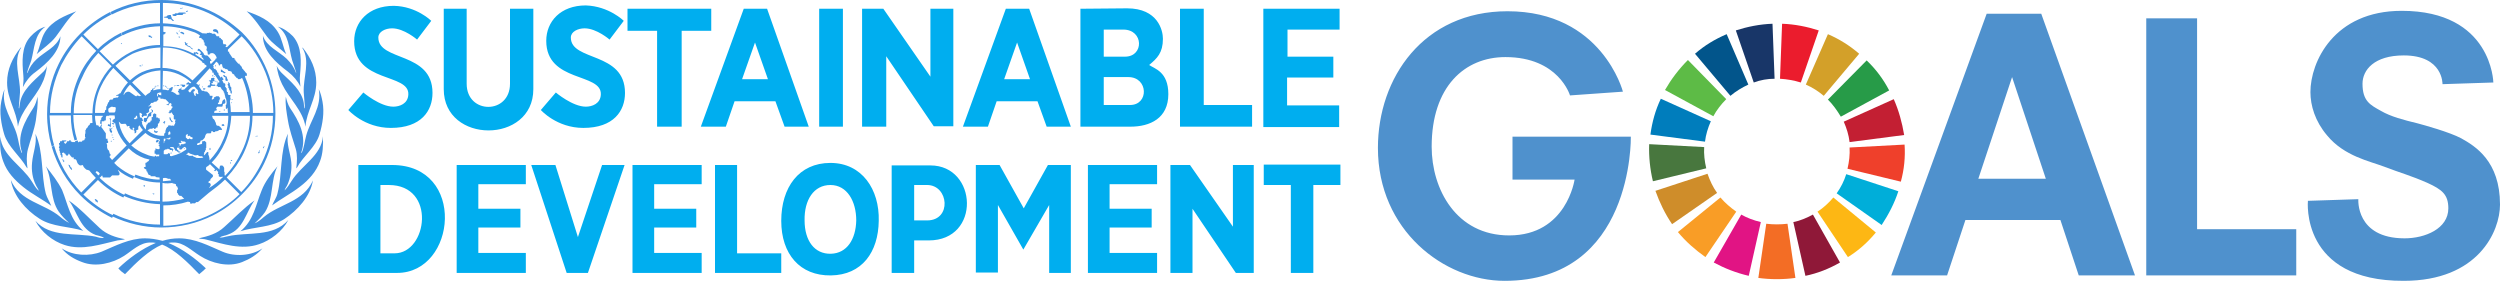
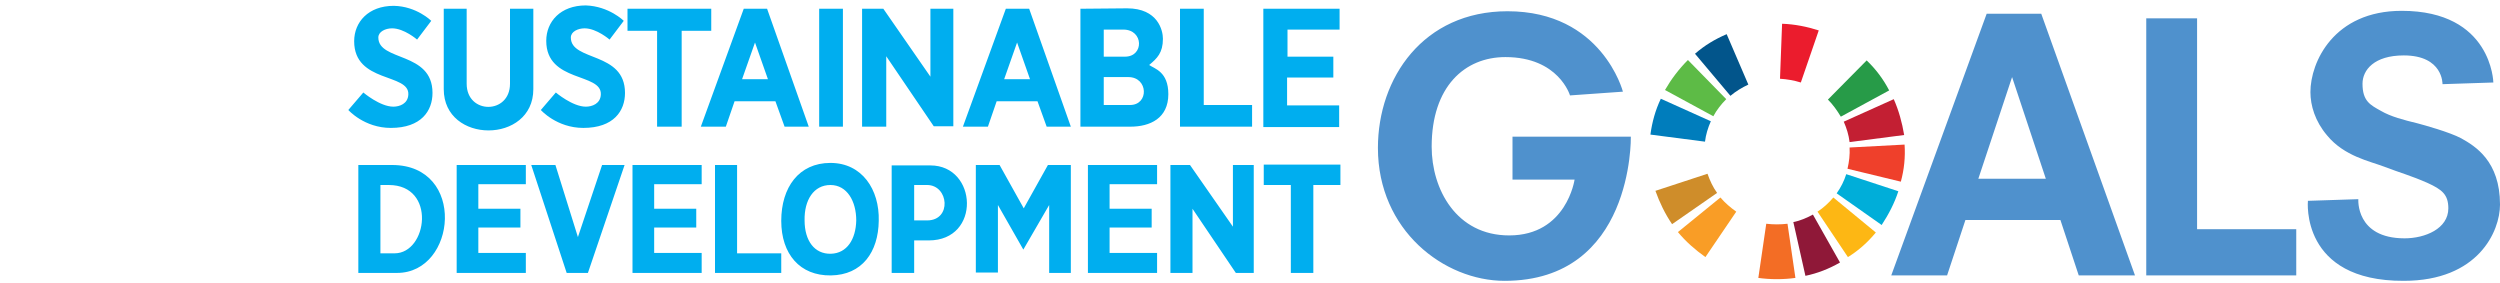
<svg xmlns="http://www.w3.org/2000/svg" version="1.1" id="Layer_1" x="0px" y="0px" viewBox="0 0 600 68" style="enable-background:new 0 0 600 68;" xml:space="preserve">
  <style type="text/css">
	.st0{fill:#418FDE;}
	.st1{fill:#00AEEF;}
	.st2{fill:#4F91CD;}
	.st3{fill-rule:evenodd;clip-rule:evenodd;fill:#C31F33;}
	.st4{fill-rule:evenodd;clip-rule:evenodd;fill:#279B48;fill-opacity:0.999;}
	.st5{fill-rule:evenodd;clip-rule:evenodd;fill:#D3A029;}
	.st6{fill-rule:evenodd;clip-rule:evenodd;fill:#EB1C2D;fill-opacity:1;}
	.st7{fill-rule:evenodd;clip-rule:evenodd;fill:#183668;}
	.st8{fill-rule:evenodd;clip-rule:evenodd;fill:#02558B;fill-opacity:1;}
	.st9{fill-rule:evenodd;clip-rule:evenodd;fill:#5DBB46;fill-opacity:0.999;}
	.st10{fill-rule:evenodd;clip-rule:evenodd;fill:#007DBC;}
	.st11{fill-rule:evenodd;clip-rule:evenodd;fill:#48773E;}
	.st12{fill-rule:evenodd;clip-rule:evenodd;fill:#CF8D2A;}
	.st13{fill-rule:evenodd;clip-rule:evenodd;fill:#F99D26;}
	.st14{fill-rule:evenodd;clip-rule:evenodd;fill:#E11484;fill-opacity:1;}
	.st15{fill-rule:evenodd;clip-rule:evenodd;fill:#F36D25;}
	.st16{fill-rule:evenodd;clip-rule:evenodd;fill:#8F1838;fill-opacity:1;}
	.st17{fill-rule:evenodd;clip-rule:evenodd;fill:#FDB713;fill-opacity:0.99;}
	.st18{fill-rule:evenodd;clip-rule:evenodd;fill:#00AED9;}
	.st19{fill-rule:evenodd;clip-rule:evenodd;fill:#EF402B;}
</style>
-   <path id="path974" class="st0" d="M38.8,0c-4.4,0-8.6,1-12.3,2.9l0.3,0.6c3.6-1.8,7.5-2.8,11.6-2.8v4.9c-3.3,0-6.5,0.9-9.3,2.3  l0.3,0.6c2.8-1.4,5.9-2.1,9-2.2v4.5c-2.5,0-4.8,0.6-7,1.7l0,0c-1.6,0.8-3,1.8-4.3,3l-3.2-3.2c1.6-1.5,3.4-2.8,5.4-3.8l-0.3-0.6l0,0  c-2,1-3.9,2.3-5.5,3.9l-3.5-3.5c2-2,4.3-3.6,6.7-4.8l-0.3-0.6c-5.3,2.7-9.7,7.1-12.3,12.4l0,0c-1.8,3.6-2.8,7.8-2.8,12.1  c0,2.7,0.4,5.3,1.1,7.7l0.6-0.2c-0.7-2.3-1-4.8-1.1-7.2H17c0,2.1,0.3,4.1,0.9,6l0.6-0.2c-0.6-1.9-0.9-3.8-0.9-5.9h4.5  c0,0.7,0.1,1.3,0.1,1.9c-0.3,0-0.6,0.1-0.6,0.1l-0.1,0.4c-0.3,0-0.5,0.6-0.5,0.6c-0.2,0.1-0.4,0.4-0.4,0.5c0.1,0.1-0.1,0.1-0.1,0.1  V32l-0.1,0.2l0,0.7c0.2,0,0.1,0.3,0.1,0.3c-0.3,0-0.2,0.4-0.2,0.4l-0.6,0.2L19.7,34l-0.7,0l-0.2,0.2l0,0c-0.1-0.2-0.1-0.4-0.2-0.5  l-0.6,0.2c0,0.1,0,0.1,0.1,0.2h-0.8l0-0.1l-0.3,0l0-0.3l-0.4,0l-0.1,0.2l-0.4,0c0,0.3-0.4,0.7-0.5,0.6c0-0.1-0.4-0.4-0.2-0.5  c0.1,0,0.5-0.1,0.5-0.1v-0.2l-1,0l-0.1,0.2l-0.4,0v0.4l-0.2,0c-0.1,0.1,0,0.4,0,0.4c0.2,0.2,0,0.5,0,0.5c-0.2,0.2,0.1,0.5,0.1,0.5  c0.2,0-0.1,0.2-0.1,0.2c0,0.3,0.2,0.4,0.2,0.4c-0.2,0.3,0.1,0.4,0.1,0.4l0,0.5l0.2,0.1v0.3l0.1,0.2H15l0-0.7  c-0.4-0.4,0.3-0.6,0.4-0.4c0,0.2,0.3,0.2,0.3,0.2c0,0.4,0.5,0.7,0.7,0.2c0.1-0.4,0.2-0.2,0.3,0c0.1,0.2,0.6,0.7,0.6,0.7h0.4l0,0.4  c0.5,0,0.6,0,0.8,0.7c0.2,0.6,0.7,0.8,0.7,0.8l0.4,0c0-0.3,0.4,0,0.4,0.2c0,0.2,0.7,0.8,0.7,0.8l0.7,0.2l0.1,0.1  c0.5,0.6,0.9,1.1,1.5,1.7l-3.5,3.5c-3.1-3.2-5.3-7-6.5-11.2l-0.6,0.2c1.3,4.4,3.6,8.4,6.9,11.7c2.2,2.2,4.8,4,7.6,5.4l0.3-0.6  c-2.6-1.2-5-2.9-7.2-5l3.5-3.5c1.8,1.8,3.9,3.2,6.1,4.2l0.3-0.6c-2.2-1-4.2-2.4-6-4.1l0.6-0.6c0,0.1,0.1,0.1,0.1,0.2  c0,0.4,0.2,0.3,0.2,0.3l1.6,0l0.5-0.5l1.4,0c0.7,0,0.3-1,0.1-1c-0.1-0.1-0.1-0.2-0.1-0.3c1.1,0.9,2.3,1.6,3.6,2.1l0.3-0.6  c-1.5-0.6-2.9-1.5-4.1-2.5l-0.7-0.7l3.5-3.5c1.1,1.1,2.4,1.9,3.8,2.4l0,0c0.4,0.1,0.8,0.2,1.2,0.3c-0.1,0.1-0.1,0.1-0.1,0.1  c0,0.1-0.2,0.3-0.2,0.3l-0.2,0.1l-0.2,0.2l-0.3,0.1l0,0.6L35,39.8V40l-0.2,0v0.1l-0.3,0l0.2,0.4l0.2,0.1c0.4,0,0.2,0.5,0.2,0.5  l0.2,0l0.1,0.3l0.2,0.4c0.1,0.3,0.3,0.2,0.4,0.2c0.1,0,0.2,0.3,0.2,0.3l1.1,0c0,0,0,0.1,0.1,0.2c0.1,0,0.5,0.1,0.9,0.1v0.5  c-2,0-4-0.5-5.8-1.2l-0.3,0.6c1.9,0.8,4,1.3,6.2,1.3v4.5c-2.9,0-5.8-0.7-8.4-1.9l-0.3,0.6c2.7,1.2,5.7,1.9,8.7,2v4.9  c-3.9,0-7.7-0.9-11.2-2.6l-0.3,0.6c3.6,1.7,7.7,2.7,11.8,2.7c4.4,0,8.6-1,12.4-2.9c2.6-1.3,4.9-3,7-5.1c2.2-2.2,4-4.7,5.3-7.4l0,0  c1.8-3.7,2.7-7.8,2.7-12c0-3.6-0.7-7.1-2-10.3c-1.4-3.4-3.4-6.5-6-9.1C55.5,5.4,52.4,3.3,49,2l0,0C45.8,0.7,42.4,0,38.8,0L38.8,0z   M39.1,0.7c3.4,0,6.6,0.7,9.7,1.9l0,0c3.2,1.3,6.1,3.2,8.7,5.7l-3,3c-0.1,0-0.2,0-0.3,0C54,11.2,54.3,11,54.3,11v-0.2l-0.2-0.2  c0,0-0.5,0-0.5,0c0-0.1-0.1-0.4-0.1-0.4l0-0.5l-0.2-0.1l0-0.2l-0.3,0V9.1l-0.2,0l-0.2-0.1l0-0.3l-0.6,0l-0.2-0.3l-0.2-0.3l-0.7,0  l-0.2-0.2l-0.3,0l-0.2-0.1l-0.1,0.1l-0.5,0l0,0.2C49.4,8,49,8,48.6,8c-0.5-0.3-1.1-0.6-1.6-0.8l-0.2,0.6C47.2,8,47.6,8.2,48,8.5  c0,0.1-0.1,0.2-0.1,0.2c-0.1,0-0.1,0.4-0.1,0.4s0.4,0,0.5,0c0.1,0,0.1,0.3,0.1,0.3c0.4,0,0.6,0.5,0.5,0.7c0,0.1,0.2,0.1,0.2,0.1  s0,0.4,0,0.6c0,0.1,0.4,0.2,0.5,0.4c0.1,0.2,0,0.7-0.1,0.8c-0.1,0,0.2,0.1,0.2,0.2c0,0.1,0.1,0,0.1,0.2c0,0.2,0.1,0.7,0.1,0.7l0.4,0  c0-0.4,0.8-0.4,0.9-0.3c0.5,0.2,0.8,0.9,0.8,1.1c0,0.2-0.3,0.2-0.3,0.2l0,0.2l-1,1c-0.1-0.1-0.2-0.1-0.2,0c-0.1,0.1-0.1-0.6-0.1-0.6  s0.2-0.2,0.4-0.1c0.1,0.1-0.9-1.4-1.2-1.3c-0.2,0.1-0.7-0.1-0.7-0.4c0-0.2-1-1.1-1-1.1s-0.3-0.2-0.4,0c0,0.2-0.2,0.3,0,0.4  c0.2,0.1,0.1-0.1,0.3,0c0.2,0.2,0.5,0.4,0.4,0.6c-0.1,0.2-0.3,0.2-0.3,0.2l0.2,0.2h0.3l0,0.5c0,0,0.3,0.2,0.4,0.4  c0,0.1,0.1,0.2,0,0.3c-0.6-0.5-1.3-0.9-1.9-1.3c0,0,0-0.1,0-0.1c0-0.2,0.2-0.3,0.4,0l0.3,0l0-0.2l-0.4-0.3H47c0,0,0,0.2-0.2,0.1  c-0.2-0.1-0.1,0-0.2-0.1c-0.1,0-0.1,0.3-0.1,0.4c-0.4-0.2-0.9-0.4-1.3-0.6l0,0c-1.9-0.8-3.9-1.2-6-1.2V8.3c0.2,0,0.3-0.1,0.3-0.1  c0-0.1,0-0.1,0.2-0.2c0.2,0,0-0.4-0.2-0.3c-0.1,0-0.2,0-0.3-0.1V6.3c2.7,0,5.2,0.6,7.6,1.5L47,7.2c-2.5-1-5.1-1.5-7.9-1.6L39.1,0.7z   M43.8,1.8L43.5,2l-0.2-0.1L43.2,2l0.2,0.1l0,0l0,0L43.8,2L43.8,1.8z M45,2.5l-0.2,0.2l-0.1-0.1l-0.1,0.1l0.2,0.2l0,0l0,0l0.3-0.2  L45,2.5z M18.3,2.7c-2.7,1.1-5.7,2.2-7.5,5c-1,1.6-1.2,3.6-2,5.3c1.5-1.4,3.3-2.5,4.6-4.2C15,6.7,16.3,4.4,18.3,2.7z M59.2,2.7  c2,1.8,3.4,4.1,4.9,6.1c1.3,1.7,3.1,2.8,4.6,4.2c-0.8-1.7-1-3.7-2-5.3C64.9,4.8,62,3.7,59.2,2.7L59.2,2.7z M43,3  c-0.1,0-0.2,0.1-0.2,0.1c0,0.1-0.2,0.1-0.2,0.1l-0.6,0c0,0.2-0.4,0.3-0.4,0.2l0,0c-0.1-0.2-0.4,0.3,0,0.4c0.4,0.1,0.7,0,0.7,0  l0.1-0.2l1.4,0c0.1-0.1,0.2-0.3,0.2-0.3s0.3-0.1,0.5,0c0.1,0,0-0.4-0.1-0.3c-0.1,0-0.4,0-0.4,0h-0.5C43.3,3,43.1,3,43,3L43,3z   M40.6,3.6l-0.4,0.1L39.9,4l-0.4,0l-0.2,0.2l0.9,0.1l0.2,0.3l0.6,0l0.4,0.4c0.4,0.1,0.4,0,0.2-0.2l0,0l-0.4-0.4V4.2L41.1,4L41,3.6  L40.6,3.6z M10.9,6.4C9.5,6.8,8.3,7.7,7.3,8.8c-2.2,2.4-2,6-1.7,9.3c0.1,1,0,1.8-0.1,2.8c0.7-1.4,1.7-2.7,3-3.6c2.9-2.2,6-5,6-8.6  c-0.9,2.6-3.8,3.7-5.7,5.5c-1,0.9-1.8,2.1-2.2,3.3l-0.1,0c0.2-1.1,0.7-2,1-3C8.3,11.6,8.2,8.3,10.9,6.4L10.9,6.4z M66.7,6.4  c2.7,1.9,2.6,5.2,3.4,8c0.3,1,0.7,2,1,3l-0.1,0c-0.4-1.2-1.2-2.3-2.2-3.3c-1.9-1.8-4.8-2.9-5.7-5.5c0,3.7,3.2,6.5,6,8.6  c1.3,1,2.4,2.3,3,3.6c-0.1-1-0.2-1.9-0.1-2.8c0.3-3.2,0.5-6.8-1.7-9.3C69.3,7.7,68.1,6.8,66.7,6.4L66.7,6.4z M51.6,7  c-0.2,0-0.5,0.1-0.5,0.3c0,0.1,0.1,0.3,0.4,0.3l0.4,0.1c0,0,0.5,0.6,0.5,0.3c0-0.8-0.4-0.9-0.6-1C51.8,7,51.7,7,51.6,7L51.6,7z   M43,7.3l-0.1,0.2L43,7.6l0.1-0.2L43,7.3z M43.5,7.6c0,0-0.2,0.2-0.3,0.3C43.3,7.9,43.5,8,43.5,8c0.2,0,0.4,0.2,0.4,0.2  c0,0.1,0.3,0,0.3,0l0-0.2L44,7.8l-0.2-0.1C43.8,7.7,43.5,7.7,43.5,7.6L43.5,7.6z M43.2,7.8C43.1,7.8,43,7.7,43.2,7.8  C43.2,7.9,43.2,7.9,43.2,7.8z M42.3,7.8l0,0.2l0.2,0l0.2,0.3l0.1-0.1l-0.2-0.3l0,0h0C42.6,7.8,42.3,7.8,42.3,7.8L42.3,7.8z   M35.9,8.5c-0.1,0-0.3,0-0.3,0.1c0,0.1,0.2,0.3,0.2,0.3s0.4,0,0.4,0.1c0,0.1,0.3,0.1,0.3,0c0-0.1,0.1-0.2-0.1-0.2s-0.2-0.1-0.3-0.2  C36.2,8.5,36,8.5,35.9,8.5L35.9,8.5z M58,8.7c2.5,2.5,4.4,5.5,5.7,8.7l0,0c1.2,3,1.9,6.3,1.9,9.7h-4.9c0-2.7-0.6-5.3-1.5-7.7  c-0.1-0.3-0.3-0.7-0.4-1c0-0.1,0.1-0.3,0.3-0.2c0.3,0.1,0.1-0.6,0.1-0.6s-0.4-0.3-0.4-0.4c0-0.1-0.4-0.4-0.4-0.5  c0-0.1-0.4-0.3-0.3-0.4c0-0.1-0.2-0.4-0.2-0.4l-0.4-0.4l0-0.2l-0.3,0l-0.7-0.8l0-0.2l-0.2,0v-0.3l-0.2-0.1l-0.3,0L55,12.7l0-0.3  h-0.3l0-0.5L58,8.7z M42.9,8.7V9l0.3,0l-0.1-0.2L42.9,8.7z M19.6,8.7l3.5,3.5c-1.6,1.7-3,3.6-4,5.8c-1.3,2.8-2.1,5.8-2.1,9.1H12  c0-4,1-7.9,2.7-11.5l0,0C16,13.1,17.6,10.8,19.6,8.7L19.6,8.7z M44.3,10.1C44.2,10.1,44.2,10.1,44.3,10.1c0,0.1,0.1,0.1,0.1,0.3  c0,0.2,0,0.4,0.3,0.5c0.2,0,0.3,0.1,0.3,0.2c0,0.1,0.3,0.1,0.3,0.1l0.2,0.1l0.7,0.6v-0.2c0,0,0-0.2-0.2-0.2c-0.1,0-0.4-0.2-0.3-0.3  c0-0.1-0.5-0.2-0.5-0.2s-0.5-0.4-0.3-0.4c0.2,0,0.1-0.2,0.1-0.2s-0.3,0-0.4,0c-0.1,0,0-0.3,0-0.3S44.4,10,44.3,10.1L44.3,10.1z   M29.1,10.3l-0.1,0.1l0.2,0.2l0.1-0.1L29.1,10.3z M5.1,11.4c-0.1,0-0.1,0-0.2,0.1c-1.9,2.4-3.2,5.1-3.2,8.3c0,4,2.3,6.8,2.6,10.6  C5,26.5,8.3,23.7,10,20.2c0.7-1.3,1.1-2.9,1.3-4.4c-0.2,0.6-0.6,1.2-1.2,1.7c-2.2,2.1-4.8,4.2-5.3,7.2c-0.1,0.4-0.1,0.9-0.2,1.3  c-0.1,0-0.1-0.1-0.1-0.1l0.3-3.7C4.9,18.6,3,14.6,5.1,11.4L5.1,11.4z M72.5,11.4c2.1,3.2,0.2,7.2,0.4,10.8l0.3,3.7  c0,0,0,0.1-0.1,0.1c-0.1-0.4-0.2-0.8-0.2-1.3c-0.5-3-3.1-5.1-5.3-7.2c-0.5-0.5-0.9-1.1-1.2-1.7c0.2,1.5,0.6,3,1.3,4.4  c1.7,3.5,5,6.3,5.6,10.2c0.3-3.8,2.6-6.6,2.6-10.6c0-3.2-1.3-5.9-3.2-8.3C72.6,11.5,72.5,11.4,72.5,11.4z M38.5,11.4v4.9  c-1.5,0-3,0.4-4.4,1l0.3,0.6l0,0c1.3-0.6,2.6-0.9,4.1-1v4.5c-0.6,0-1.1,0.1-1.7,0.3l0,0l0-0.3l0.1-0.1l-0.2-0.1l-0.2,0.2l0,0.2  l-0.3,0V22H36v0.2c-0.4,0.2-0.8,0.5-1.1,0.8l-3.2-3.2c0.8-0.8,1.7-1.4,2.7-1.9l-0.3-0.6c-1.1,0.5-2,1.2-2.9,2l-3.5-3.5  c1.2-1.2,2.6-2.1,4.1-2.9C33.9,12,36.1,11.5,38.5,11.4L38.5,11.4z M39.1,11.4c2,0,3.9,0.4,5.7,1.2c0.5,0.2,1,0.4,1.4,0.7  c0,0,0,0,0.1,0c0.8,0.4,1.5,0.9,2.2,1.5l0,0c0,0.2,0.2,0.3,0.2,0.3l0.1,0c0.1,0.1,0.2,0.1,0.3,0.2v0.2c0.2,0,0.5,0.2,0.5,0.4  l-3.4,3.4c-1-0.9-2.1-1.6-3.3-2.2c-1.2-0.5-2.6-0.8-3.9-0.8L39.1,11.4z M23.6,12.7l3.2,3.2c-1.3,1.3-2.3,2.9-3.1,4.6l0,0  c-0.9,2-1.5,4.3-1.5,6.7h-4.5c0-3.1,0.7-6.1,2.1-8.8C20.7,16.3,22,14.4,23.6,12.7z M51.9,14.8c0.4,0.2,0.7,0.7,0.6,0.8  c0,0.1,0.3,0.1,0.3,0.1c0-0.5,0.5-0.3,0.5-0.2c0,0.2,0.1,0.5,0.1,0.5l0.1,0.2l0.2,0.2l0.3,0l0.1,0.2l0.4,0c0,0,0.3,0.3,0.3,0.4  c0,0.1,0.4,0,0.5,0.1c0.1,0,0.3,0.1,0.3,0.2c0,0.1,0.2,0.4,0.2,0.4s0.3,0.1,0.4,0.2c0,0.1,0.2,0.4,0.2,0.4l0.3,0.2l0,0.2l0.3,0  l0.1,0.3l0.5,0l0.3-0.2c0.1,0,0.2-0.1,0.2-0.1c0.1,0.2,0.2,0.5,0.3,0.7c0.9,2.3,1.4,4.9,1.5,7.5h-4.5c0-0.8-0.1-1.6-0.2-2.3  c0-0.1,0-0.2,0-0.2c-0.1-0.1,0.1-0.5,0.1-0.5s0.1-0.2,0-0.4c-0.1-0.2,0-0.5,0.1-0.6l-0.2-0.1l-0.2,0l-0.2,0c0-0.2-0.1-0.3-0.2-0.5  l0,0l0.1,0v-0.2l-0.2,0c0-0.1-0.1-0.2-0.1-0.3l0-0.6l-0.2-0.1l0-0.2l-0.2-0.1l0.1-0.4L54,20h-0.3c-0.1-0.3-0.3-0.5-0.4-0.8  c0,0,0.1,0,0.1,0c0.1,0,0.2,0,0.2,0l0-0.3l-0.2-0.2l-0.1-0.3c0,0-0.3,0-0.3,0.2c0,0,0,0.1,0,0.1c-0.2-0.3-0.4-0.6-0.6-0.9  c0,0,0,0,0,0c0.1-0.2,0-0.3-0.1-0.4c-0.2,0-0.2,0-0.2-0.3c0-0.2-0.3-0.3-0.3-0.3l-0.1-0.3l-0.2,0.1c-0.1-0.1-0.2-0.2-0.3-0.4  l0.1-0.3c-0.1,0-0.2-0.1-0.2-0.1L51.9,14.8z M53.6,19.1L53.6,19.1C53.6,19.1,53.7,19.1,53.6,19.1z M34.1,15.5L34,15.6l0.2,0.1  l0.1-0.1L34.1,15.5z M33.5,15.6l0,0.3h0.4c0.2,0-0.1-0.2-0.1-0.2S33.4,15.8,33.5,15.6L33.5,15.6z M51.8,15.7l-0.2,0l0,0.2l0.2,0  L51.8,15.7z M27.2,16.3l3.5,3.5c-0.7,0.8-1.3,1.6-1.8,2.6c-0.1,0-0.2,0-0.3,0.1c-0.1,0.2-0.4,0.2-0.4,0.2l0,0.1l-0.3,0l0,0.2l-0.3,0  l0.8,0c0.2,0-0.1,0.5-0.2,0.4l-0.4,0l-0.1,0.1h-0.4L27,23.9l-0.5,0c0,0-0.3,0.2-0.3,0.3c0,0.1,0,0.3-0.1,0.3c-0.1,0-0.2,0.2-0.2,0.3  c0,0.1-0.2,0.4-0.2,0.4l0,0.3l-0.2,0v0.8l-0.3,0.2v0.3L25,27.1h-2.2c0-2.2,0.5-4.4,1.4-6.3C25,19.1,26,17.6,27.2,16.3L27.2,16.3z   M50.3,16.4c0.1,0.1,0.1,0.1,0.3,0.3c0,0,0.1,0.1,0.1,0.1c0.1,0.1,0.2,0.2,0.3,0.3l-0.1,0.1c0,0.3,0.1,0.2,0.3,0.2  c0,0,0.1,0.1,0.1,0.2c0,0.2,0,0.4,0.3,0.4c0,0,0,0,0,0c0.3,0.5,0.7,1,1,1.5l0,0l0,0c0,0.1,0.1,0.2,0.1,0.2c-0.1,0-0.1,0.1-0.1,0.1  l-0.4,0v0.4L52,20.4l0,0.3l0.3,0c0,0,0,0.3,0.1,0.2c0.1-0.1,0.8,0,0.7,0.4c0,0.1,0.7,0.5,0.6,0.9c0,0,0.1,0,0.1,0  c0.1,0.4,0.2,0.8,0.3,1.2l0,0.1c0,0,0,0,0.1,0.1c0.1,0.3,0.2,0.7,0.2,1c0,0.3-0.1,0.6-0.2,0.7c-0.3,0.2,0,0.1,0,0.1l0,0.6  c0.1,0.3,0.2,0.1,0.3,0c0-0.1,0.1-0.1,0.1-0.2c0,0.4,0.1,0.8,0.1,1.3h-3.3c0,0,0-0.1,0-0.1l0.1-0.4l0.5-0.1l0-0.4l-0.2,0  c0,0,0.3-0.5,0.4-0.5c0.1,0,1,0,1.1,0c0.1,0,0.2-0.5,0.2-0.6s0.2-0.1,0.3-0.1c0.1,0,0.3-0.2,0.3-0.4c0-0.1-0.1-0.8-0.2-0.7  c-0.1,0.1-0.4,0.2-0.4,0.2l-0.1,0.3l-0.1,0.1c0,0,0,0.1,0,0.3c0,0.2-0.3,0.3-0.3,0.3L53.1,25c0,0-0.7,0-0.7,0  c-0.2-0.1-0.1-0.4,0.1-0.4c0.2,0,0-0.5,0-0.5l0.2,0c0,0,0-0.5,0.1-0.5c0.1,0,0-0.2-0.1-0.2c-0.1-0.1-0.2-0.4-0.4-0.3  c-0.1,0-0.5,0-0.5,0l-0.1,0.2l-0.3,0c0,0,0,0.2,0,0.3c-0.2,0.2-0.8,0.6-0.5-0.1l0.1-0.2V23l-0.5,0c0,0-0.2-0.1-0.2-0.2s0-0.2,0-0.2  l-0.6-0.6l-0.7-0.1l0-0.1l-0.4,0c-0.1,0-0.1,0-0.2-0.1c-0.2-0.3-0.4-0.6-0.6-0.9c0,0,0,0,0-0.1c0-0.1-0.3-0.5-0.5-0.5  c-0.1-0.1-0.1-0.1-0.2-0.2L50.3,16.4z M53,16.7C53,16.7,52.9,16.8,53,16.7c-0.1,0.2,0.1,0.2,0,0.4c0,0.1,0,0.2,0.2,0.2  c0.1,0,0.2,0,0.3,0.1c0.1,0,0.2,0.1,0.3,0.2l0.3-0.1c0,0,0-0.3-0.1-0.2c-0.1,0.1-0.2-0.2-0.3-0.2c-0.1,0-0.2-0.1-0.3-0.2  c-0.1-0.1-0.1-0.2-0.2-0.2C53.1,16.8,53.1,16.7,53,16.7L53,16.7z M39.1,17c1.3,0,2.5,0.3,3.7,0.8c1.1,0.5,2.2,1.1,3.1,2L45.7,20  c-0.1-0.1-0.4-0.1-0.4-0.2c0-0.1-0.3-0.2-0.2-0.1c0,0.2-0.2,0.2-0.2,0.2c0,0-0.2,0.2-0.2,0.2c0,0.1,0,0.2,0.1,0.2  c0.2,0,0.5-0.1,0.5,0c0,0,0,0.1,0,0.1l-1.1,1.1c-0.1,0-0.3,0-0.3,0c-0.1,0.2-0.5,0-0.4-0.2c0.1-0.2,0.1-0.3,0.1-0.3l-0.1,0l-0.2,0.3  c-0.4,0-0.5,0.2-0.4,0.4c0.1,0.1-0.1,0-0.2,0.2c0,0.2,0,0.2,0.2,0.3c0.2,0.1-0.1,0.1,0,0.2c0.1,0.1,0.2,0.1,0.3,0.1l-0.2,0.2  c-0.2,0.1-0.4,0-0.4,0c0,0,0,0.1-0.1,0.1c-0.4-0.4-0.9-0.7-1.5-0.9c0.1-0.1,0.2-0.1,0.3-0.2c0.1-0.3,0.2-0.8,0.2-0.8s-0.4,0-0.5,0.1  c0,0.1-0.3,0.2-0.3,0.2s-0.2,0.1-0.1,0.2c0.1,0.1-0.2,0.2-0.2,0.2s0,0.1,0,0.1c-0.4-0.1-0.9-0.2-1.4-0.2L39.1,17z M53.8,18l-0.3,0  c0.1,0.1,0.2,0.2,0.2,0.3c0,0.1,0,0.2,0.1,0.2c0.2,0,0.3,0,0.3,0.1c0,0.1,0,0.4,0,0.5c0,0.1,0,0.3,0.2,0.3c0.1,0,0.2,0,0.2,0.1  c0,0.1,0.2-0.3,0.2-0.3c-0.1-0.1-0.2-0.4-0.2-0.4s-0.1-0.4-0.1-0.4c0,0-0.2-0.1-0.3-0.1C54,18.2,53.8,18,53.8,18L53.8,18z   M51.2,18.1l-0.3,0l0,0.2l0.3,0L51.2,18.1z M51.4,18.3v0.1h0.2v-0.1H51.4z M51.2,18.6c0,0-0.2,0.2-0.5,0.1c0,0,0,0.5-0.2,0.6h-0.4  c0,0,0.1,0.1,0.2,0.2c0.1,0.1,0.3,0.2,0.1,0.4c-0.2,0.1,0,0.1,0,0.1s0,0.6-0.3,0.5c-0.2-0.1-0.3,0.3-0.3,0.4c0,0.1,1,0.1,0.8,0  c-0.1-0.1,0.1-0.3,0.1-0.3s0.7,0,0.8,0c0.1,0,0.2,0,0.2-0.2c-0.1-0.1-0.3-0.1-0.3-0.1s-0.3,0.1-0.6-0.1c-0.3-0.2,0-0.2,0.1-0.2  c0,0,0.3-0.2,0.2-0.3c-0.1-0.1,0-0.4,0-0.3c0,0.1,0.3,0.2,0.4,0.1c0-0.1,0-0.3-0.1-0.4c-0.1-0.1,0.2-0.1,0.1-0.3  C51.2,18.7,51.2,18.6,51.2,18.6L51.2,18.6z M51.7,19.4v0.2h0.2v-0.2H51.7z M52.1,19.5L52,19.7l0.1,0.1l0.1-0.2L52.1,19.5z   M54.8,19.7c-0.1,0,0,0.3,0,0.4c-0.1,0-0.1,0.2-0.2,0.2c-0.1,0.1,0.2,0.2,0.2,0.3c0,0.1,0,0.5,0,0.5s0.2,0.1,0.2,0.2  c0,0.1,0,0.3,0.1,0.4c0.1,0,0.2,0.1,0.2,0.2c0,0.1,0,0.3,0,0.3l0.1,0.2l0.2,0.1c0,0,0.1-0.7,0-0.7c-0.1,0-0.1-0.4-0.1-0.4  s0.1-0.5-0.1-0.5c-0.2,0,0-0.3-0.2-0.4c-0.1-0.1,0-0.5-0.1-0.6C55,20,55,19.8,54.8,19.7C54.8,19.7,54.8,19.7,54.8,19.7L54.8,19.7z   M48,20.3l-0.3,0l0,0.2l0.3,0L48,20.3z M43.9,20.3c-0.1,0-0.2,0-0.2,0l-0.4,0l0,0.2l0.3,0c0,0,0.1,0.1,0.1,0.2  c0,0.1,0.2,0.2,0.3,0.2c0.1,0,0.4-0.2,0.4-0.2s0.1-0.4,0-0.4c-0.1,0-0.3,0.2-0.4,0C44,20.3,43.9,20.3,43.9,20.3L43.9,20.3z   M31.2,20.3l2.7,2.7l-0.3,0c-0.1,0.2-0.4,0-0.4,0c0-0.2-0.4,0-0.4,0c0,0.3-0.5-0.1-0.5-0.1l-1-0.7c-0.5-0.5-1.4,0.1-1.4,0.3  c0,0.2-0.2,0.2-0.3,0.2C30,21.8,30.5,21,31.2,20.3L31.2,20.3z M42.1,20.4l-0.2,0l0,0.2l0.2,0L42.1,20.4z M43,20.4l-0.6,0v0.2l0.6,0  L43,20.4z M37.8,20.5v0.2H38v-0.2H37.8z M39.2,20.5l0,0.2l0.2,0l0-0.2L39.2,20.5z M39.6,20.6l0,0.2l0.2,0l0-0.2L39.6,20.6z   M37.3,20.6l0,0.2l0.2,0l0-0.2L37.3,20.6z M41.9,20.7L41.9,20.7l0,0.2l0.1,0L41.9,20.7z M48.6,20.7l-0.1,0.2l0.1,0.1l0.1-0.2  L48.6,20.7z M46.5,20.8c0,0,0.2,0,0.3,0.1c0.1,0.2,0.3,0.3,0.4,0.5l-0.3,0l-0.2,0l-0.4,0c-0.4,0.3-0.5,0.6-0.5,0.6  c-0.2,0.4-0.6,0-0.6-0.3l0.7-0.7c0,0,0.1,0,0.1,0C46.2,20.8,46.5,20.8,46.5,20.8L46.5,20.8z M39.9,20.8V21h0.2v-0.2  C40.2,20.8,39.9,20.8,39.9,20.8z M37.1,20.8l0,0.2l0.2,0l0-0.2C37.4,20.9,37.1,20.8,37.1,20.8L37.1,20.8z M37.1,21.1l-0.2,0l0,0.2  l0.2,0L37.1,21.1z M40.4,21.1h-0.2v0.2h0.2V21.1z M49.1,21.2c-0.1,0-0.2,0-0.3,0c-0.1,0-0.1,0.1,0,0.3l0.3,0c0,0,0.2-0.1,0.2-0.2  C49.3,21.2,49.2,21.2,49.1,21.2L49.1,21.2z M47.2,21.3c0.1,0.1,0.2,0.3,0.3,0.4c0,0.1,0,0.2,0,0.3c0.1,0.4,0.2,0.6,0,0.6  c-0.3,0-0.3-0.2-0.3-0.2s-0.2-0.1-0.2,0c0,0.1-0.1,0.3,0,0.4c0.1,0.1-0.1,0.3-0.2,0.2c-0.1-0.1-0.3-0.3-0.2-0.4c0-0.1-0.4-0.6,0-0.7  c0.4-0.1,0-0.3,0.1-0.4l0.2-0.1h0.2L47.2,21.3z M1.1,21.4c-0.4,0.9-0.6,2-0.8,3c-0.5,2.6,0,5.4,0.7,7.8c0.9,3,3.8,5.2,5.4,8l0.2,0.2  c-0.2-1.5-0.3-3.1,0.1-4.6c0.6-2.3,1.5-4.5,1.9-6.9C8.8,27.1,9.2,25,9,23.2c-0.2,1-0.5,1.9-1,2.7c-2,3.1-4.1,6.8-2.7,10.7  c0,0-0.1,0.1-0.1,0.1c-0.6-1.3-0.7-2.8-1.1-4.2C3.1,28.8,0.2,25.7,1.1,21.4L1.1,21.4z M76.5,21.4c0.8,4.3-2,7.4-3,11.1  c-0.4,1.4-0.5,2.9-1.1,4.2c0,0-0.1,0-0.1-0.1c1.4-4-0.6-7.6-2.7-10.7c-0.5-0.8-0.8-1.8-1-2.7c-0.2,1.8,0.2,3.9,0.5,5.7  c0.4,2.4,1.2,4.6,1.9,6.9c0.4,1.4,0.3,3,0.1,4.6l0.2-0.2c1.5-2.8,4.5-4.9,5.4-8c0.7-2.4,1.2-5.2,0.7-7.8  C77.2,23.4,77,22.4,76.5,21.4L76.5,21.4z M38.7,22.2l0,0.7l-0.3-0.1h-0.2l-0.1-0.2l-0.2,0v0.6l0.2,0.1l0.1,0.1l0.3,0l0,0.3l0.7,0  l0.1,0.1l0.4,0l0.8,0.8l0,0.2l-0.1,0.1c0,0.2-0.4,0.1-0.4,0.1v0.2l0.2,0l0.2,0.1l0.3-0.5c0.3-0.2,0.4,0.1,0.5,0.2  c0,0.2-0.1,0.1-0.1,0.1v0.4l0.2,0c0.3,0.3-0.1,0.5-0.1,0.5l-0.1,0.3c-0.1,0.2-0.4,0.2-0.4,0.2L40.6,27l-0.3,0.1l0.6,0.1  c0.1-0.2,0.2-0.3,0.3-0.2c0.1,0.1,0.1,0.3,0.1,0.3l0.2,0l0,0.3l0.2,0v0.9l0.2,0.2c0.3-0.1,0.3,0.1,0.2,0.2c-0.2,0.1,0,0.6,0,0.6  l-0.1,0.1v0.2l-0.2,0.1v0.3c-0.3-0.1-0.6-0.1-0.7,0c-0.2-0.2-0.8-0.1-0.8,0c0.2,0.2-0.2,0.3-0.2,0.3L39.8,31  c0.1,0.3-0.1,0.3-0.1,0.3v0.5l-0.3,0.3l0,0.5c-0.2,0-0.3,0-0.5,0c-1.3,0-2.5-0.5-3.5-1.3c0,0,0,0,0,0c0.1-0.2,0.4-0.2,0.4-0.2  l0.1-0.2l0.7,0c0-0.3,0.4-0.2,0.4,0c0,0.1,0.3,0,0.3,0l0.2-0.3h0.3l0-0.3l0.1-0.1v-0.5c0.4-0.1,0.4-0.6,0.4-0.6l0.1-0.1l0-0.2  c-0.2-0.1-0.1-0.3,0-0.2c0.1,0-0.2-0.2-0.2-0.2c-0.2,0.1-0.3-0.2-0.3-0.2h-0.4v-0.4l0-0.4L37,27.2l-0.3,0.3l0,0.4v0.2l-0.3,0l0,0.8  L36.1,29l0,0.3l-0.3,0.1l-0.3,0.1l-0.1,0.3l-0.2,0.1l-0.1,0.3L35,31.1c-0.4-0.4-0.7-0.9-0.9-1.4c0-0.2,0-0.4,0-0.4  c-0.2-0.1-0.1-0.5,0.2-0.2c0.3,0.3-0.2-0.7-0.2-0.7l-0.2-0.2l-0.3,0c0-0.3-0.1-0.5-0.1-0.8c0-0.1,0-0.2,0-0.3c0.1-0.1,0.2,0,0.2,0  l0.2,0.1l0.2,0.2l0,0.2L34,27.6l0,0.2l0.1,0.3h0.2c0.1-0.4,0.7-0.4,0.8-0.2l0.2-0.4c-0.4-0.2,0-0.5,0.1-0.4c0.1,0.1,0.4-0.4,0.4-0.4  s0.2,0.2,0-0.1c-0.2-0.3,0.1-0.5,0.1-0.5c0-0.3,0.4-0.3,0.4-0.3l0-0.4l-0.4,0c-0.1,0.4-0.4,0-0.2,0c0.2-0.1,0.3-0.2,0.3-0.2V25  l0.2,0l0-0.3h0.4l0.4-0.2l0.1-0.1l0.4,0l0.5-0.5l0-0.2c-0.3,0,0-0.2,0-0.2l0-0.4h-0.3l0-0.6C38,22.2,38.3,22.2,38.7,22.2L38.7,22.2z   M55.6,23.8l0,0.2l0.2,0l0-0.2H55.6z M55.5,24.5l-0.1,0.2l0.1,0.1l0.1-0.2L55.5,24.5z M26.8,25.6c0.3,0,0.4,0.1,0.4,0.1l0.4,0  c0.1,0.1,0.2,0.1,0.2,0.2c0,0.3-0.1,0.5-0.1,0.8c0,0.1-0.1,0.1-0.1,0.1c0,0,0,0.1-0.1,0.2h-1v0l-0.3,0c-0.3-0.2-0.2-0.9-0.2-0.9  C26.3,25.8,26.6,25.7,26.8,25.6L26.8,25.6z M36.4,26.2l0,0.1h-0.1l0,0.2h0.2l0,0.2l-0.1,0.1l0,0.1L36,27l-0.5,0.5l0,0.2l-0.1,0.2  l-0.2,0.4l-0.6,0l-0.1,0.5l0.1,0.4l0.5,0.2l0-0.3l0.2-0.1l0-0.3l0.1-0.2l0.2-0.2l0-0.2l0.3-0.2l0.3,0l0.1-0.2l0-0.3l0-0.2l0.1-0.2  l0.3-0.1v-0.5h-0.2l0-0.2L36.4,26.2z M53.7,26.3l0,0.2l0.3,0l0-0.2L53.7,26.3z M53.1,26.6L53.1,26.6l-0.3,0.2l-0.2-0.1l-0.1,0.1  l0.2,0.1l0,0l0,0l0.2-0.1l0,0l0.1-0.1L53.1,26.6L53.1,26.6z M55.5,27.8h4.5c0,3.1-0.7,6-2,8.6l0,0c-1,2.1-2.3,4.1-4,5.8L53.9,42  c0-0.3,0-0.7,0-0.7l-0.1-0.1l0-0.7c0.1-0.4-0.5-0.9-0.6-0.8c0,0.1-0.4,0-0.4,0.1c0,0.1-0.2,0.7-0.1,0.9c0,0,0,0,0,0L50.8,39  c1.4-1.4,2.4-3,3.2-4.8C54.9,32.2,55.4,30,55.5,27.8L55.5,27.8z M60.6,27.8h4.9c0,4-1,7.9-2.7,11.3l0,0c-1.3,2.6-2.9,5-4.9,7  l-3.5-3.5c1.7-1.8,3.1-3.8,4.1-5.9l0,0C59.8,33.9,60.6,30.9,60.6,27.8L60.6,27.8z M50.9,27.8h3.9c0,2.2-0.5,4.3-1.4,6.1  c-0.7,1.7-1.8,3.2-3.1,4.6c0-0.6-0.2-1.2-0.2-1.2L50,37.2l0-0.7h-0.3l-0.5,0.6l0,0.2L48.9,37l0.1-0.1l0-0.3l0.2-0.2v-0.3l0.2,0  l0-0.6l0.1,0v-1.3l-0.4-0.4c0,0.1-0.5,0.1-0.5,0.1S48.5,34,48.5,34c-0.1,0,0.1,0.2,0,0.4c0,0.2-0.3,0.2-0.3,0.2l-0.4,0.1l-0.1,0.1  h-0.4l0-0.2c0,0,0.1-0.1,0.1-0.2l0.3-0.1l0.3-0.1l0.1-0.3c0-0.3,0.4-0.2,0.4-0.2s0.6-0.5,0.7-0.8c0-0.2,0.2-0.9,0.6-0.9h0.7  c0.3-0.1,0.2-0.5,0.2-0.5l0.4,0l0,0.2c0,0,0.5,0,0.5,0c0-0.1,0.2-0.3,0.3-0.2c0.1,0.1,0.6-0.2,0.6-0.2c0-0.2,0.7-0.1,0.7-0.1  l0.1-0.2c0,0-0.5-0.6-0.5-0.6c-0.1,0-0.5-0.4-0.6-0.2c-0.4-0.1-0.4-0.7-0.4-0.7l-0.2-0.4c0-0.2-0.4-0.7-0.5-0.6  C51,28,50.9,27.9,50.9,27.8L50.9,27.8z M22.8,27.8h1.9l0,0.1l-0.4,0.4l0,0.4l-0.2,0.1l0,0.2L24,29.7l0.3,0c0.1,0,0.1,0.4,0,0.4  c-0.1,0-0.4,0.2-0.2,0.3c0.2,0.1-0.4,0.1-0.4-0.1s-0.3-0.3-0.4-0.2c0,0-0.1,0-0.2-0.1C22.9,29.2,22.8,28.5,22.8,27.8L22.8,27.8z   M25.6,27.8h0.1c0.1,0,0.1,0,0.1,0l0.4,0l0-0.1h1.3l0.1,0.7l-0.4,0.3c-0.3,0.2-0.3,0.6,0,0.6c0.2,0,0.1,0.6-0.2,0.2  c-0.5,0,0.3,0.4,0,0.3c0.5,0.2,0.4-0.2,0.4-0.2l0.2-0.2c0.1,0.5,0.2,1.1,0.4,1.6l0,0c0.5,1.4,1.3,2.7,2.4,3.9l-3.5,3.5  c-0.2-0.2-0.4-0.5-0.6-0.7c0-0.2,0.1-0.3,0.1-0.3c0.4-0.2-0.1-0.6-0.1-0.6c0-0.3-0.2-0.7-0.2-0.7c-0.5-0.3-0.4-1-0.4-1v-0.4  c-0.4-0.4,0.2-0.4,0.2-0.4c0.2-0.3-0.1-0.6-0.1-0.6l0-0.4l-0.4,0l0-1.3l-1-1.4c-0.2,0,0-0.4,0-0.4c0.2-0.1,0-0.5,0-0.5l0-0.6l0.6,0  l0.1-0.2h0.3l0-0.7C25.5,27.8,25.6,27.8,25.6,27.8L25.6,27.8z M32.6,27.8h0.3c0,0.2,0,0.4,0.1,0.6l-0.2,0l0-0.1l-0.1,0.3h-0.5l0-0.3  l0.3-0.1l0.1-0.2L32.6,27.8z M40.8,28.1c0,0-0.1,0-0.1,0.1v0.4c0,0,0.4,0.6,0.5,0.7c0.1,0.1,0.4-0.1,0.2-0.2  c-0.4-0.3-0.4-0.6-0.5-0.9C40.8,28.2,40.8,28.1,40.8,28.1z M26.3,28.4l0,0.2h0.1c0.2,0.4,0,1.3,0,1.3s-0.3,0-0.4-0.1  c0-0.2-0.2,0.4-0.1,0.4c0.1,0.1,0.5,0,0.5,0.3c0,0.3,0.2-0.2,0.2-0.2v-1.9L26.3,28.4z M39.6,29l-0.5,0.4c0.2,0,0.3,0.3,0.3,0.4  c0.1,0.2,0-0.4,0.2-0.4C39.7,29.4,39.6,29,39.6,29L39.6,29z M28.5,29.2c0.2,0.1,0.5,0.5,0.5,0.5c0,0.1,1.1,0,1.1,0  c0.3,0.2,0.4,0.7,0.4,0.7c0.3-0.4,0.9,0,0.5,0.2c0.4,0.3,0.4,0.5,0.4,0.5c0.4-0.1,0.4,0.2,0.4,0.2c0,0.1,0.1-0.4,0.1-0.4  c-0.4-0.3,0.5-0.4,0.3,0.1l-0.2,0.2l0.3,0.2l0,0.6c0.6,0,0.4-0.8,0.4-0.8l0.3,0c0-0.2,0.2-0.1,0.2-0.1c-0.1-0.7,0.1-0.9,0.3-1  c0.2,0.4,0.5,0.8,0.8,1.1l-3.2,3.2c-1-1-1.7-2.2-2.2-3.6C28.8,30.4,28.6,29.8,28.5,29.2L28.5,29.2z M53.6,29.8  c-0.2,0-0.5,0.1-0.4,0.3c0.2,0.2,0.4,0.1,0.5,0.1c0.1,0,0.2,0.1,0.1-0.2C53.8,29.9,53.7,29.8,53.6,29.8L53.6,29.8z M27.3,30.2  c-0.1,0-0.1,0-0.1,0.1l0,0c0,0.1,0,0.1,0.1,0.1c0.1,0,0.1,0,0.1-0.1C27.4,30.3,27.3,30.2,27.3,30.2z M27,30.6l-0.4,0.3l-0.3-0.2v0.7  l0.4,0.6l0.2-0.4l0-0.2l-0.2-0.1l0-0.4l0.2,0L27,30.6z M37.2,31.3l-0.2,0l0,0.4l0.2,0.1l0.3,0.1c0,0,0.4-0.1,0.4-0.4l-0.6,0  L37.2,31.3z M40.7,31.5c0.2,0,0.2,0.6,0.2,0.7c-0.2,0.1-0.3,0.1-0.5,0.2v-0.6L40.7,31.5C40.7,31.5,40.7,31.5,40.7,31.5L40.7,31.5z   M34.9,31.9c1,0.9,2.2,1.4,3.4,1.5v0c0,0-0.1,0.2,0,0.3c0.1,0,0.1,0.1,0.1,0.1l-0.1,0.1c-0.1-0.1-0.2,0.1-0.1,0.2  c0.1,0.1-0.1,0-0.1,0.1c0,0.1-0.1,0.1,0,0.2c0.1,0,0,0.1-0.1,0.1c-0.1,0.1,0.3,0.1,0.3,0.1s-0.1-0.2,0-0.2c0,0,0,0,0,0v0.3  c0,0-0.1,0-0.1,0v0.2l-0.2,0l0.2,0.2l0.1,0v0.5v0c0,0.4-0.9,0.1-1,0l0,0.5l-0.2,0l0,0.3l0,0.5l0.3,0v0.2l0.7,0l0.1-0.1v0.5v0l-0.5,0  l-0.2,0.1l-0.1-0.2h-0.2l-0.1,0.2c-0.6-0.1-1.3-0.2-1.9-0.5l0,0c-1.4-0.5-2.6-1.2-3.7-2.2L34.9,31.9z M8.5,32.1  c0.4,2.4-0.6,4.6-0.8,6.9c-0.2,1.9,0.1,3.8,0.9,5.4c0.2,0.5,0.6,0.9,0.7,1.4c-0.7-0.6-1.2-1.5-1.7-2.3c-2.3-3.7-7.2-6.2-7.5-10.7  c-0.2,2,0,4.2,0.7,6c0.9,2.5,2.7,4.4,4.8,6.1c2.1,1.7,4.7,3,6.7,4.5c-0.4-1-1-1.9-1.3-2.9C9.8,41.8,10.5,36.4,8.5,32.1L8.5,32.1z   M69.1,32.1c-2,4.3-1.3,9.7-2.5,14.3c-0.2,1-0.9,1.9-1.3,2.9c2-1.5,4.5-2.8,6.7-4.5c2.1-1.6,3.9-3.6,4.8-6.1c0.7-1.8,0.8-3.9,0.7-6  c-0.3,4.6-5.2,7-7.5,10.7c-0.5,0.8-1,1.6-1.7,2.3c0.1-0.5,0.5-0.9,0.7-1.4c0.7-1.6,1.1-3.5,0.9-5.4C69.7,36.7,68.7,34.6,69.1,32.1  L69.1,32.1z M45,32.2c0.1,0,0.1,0,0.1,0.1c-0.1,0.2,0,0.4,0,0.4c0.4-0.3,0.7,0,0.6,0.1c0,0.1,0.2,0.2,0.3,0.1  c0.1-0.1,0.3,0.2,0.2,0.4c0,0.2-0.5,0.1-0.6,0c0-0.2-0.1-0.1-0.2,0c0,0.1-0.2,0.1-0.4,0.1l-0.1-0.1c0,0,0-0.1,0-0.1c0,0-0.1,0-0.1,0  l-0.2-0.2c0-0.2,0-0.4,0-0.5C44.7,32.3,44.9,32.2,45,32.2L45,32.2z M27,32.3l-0.2,0l0,0.2l0.2,0L27,32.3z M61.6,32.6  c-0.1,0-0.2,0.1-0.3,0.1l0.1,0.1c0.1-0.1,0.2-0.1,0.3-0.1c0,0,0,0,0,0l0.2,0c0,0,0-0.1-0.1-0.1C61.7,32.6,61.6,32.6,61.6,32.6  L61.6,32.6z M27.1,32.9c-0.1,0-0.1,0-0.1,0.1c0,0.1,0,0.1,0.1,0.1c0.1,0,0.1,0,0.1-0.1C27.2,32.9,27.1,32.9,27.1,32.9z M40.9,33  c0,0.1,0,0.1,0,0.1l0.1,0l-0.2,0.2l-0.2,0.2l-0.3-0.1l-0.3,0l-0.1-0.2l-0.2,0l0,0.4l-0.1,0.2l-0.3,0.3c0.3,0,0.1,0.2,0,0.3v-1.1  c0.3,0,0.7-0.1,1-0.1c0,0,0,0,0,0h0.2l0-0.1C40.6,33.1,40.8,33,40.9,33L40.9,33z M27.3,33.4c-0.1,0-0.1,0-0.1,0.1l0,0  c0,0.1,0,0.1,0.1,0.1c0.1,0,0.1,0,0.1-0.1C27.4,33.5,27.3,33.4,27.3,33.4z M37.7,33.5c-0.1,0-0.2,0.4-0.3,0.5c0,0,0.1,0.2,0.2,0.2  c0.1,0,0.2-0.1,0.3-0.1c0.1,0,0.1-0.2,0.2-0.4c0-0.2,0-0.2,0-0.2S38,33.7,37.7,33.5C37.8,33.5,37.8,33.5,37.7,33.5L37.7,33.5z   M26.8,33.8l-0.2,0V34l0.2,0V33.8z M43.4,33.8h0.2l0,0.1l0.8,0.1h0c0.3,0.2,0.2,0.4,0,0.5c-0.1,0-0.3,0-0.3,0l0,0.1l-0.7,0l0,0.3  c-0.4,0-0.5,0.3-0.4,0.5c0.1,0.2,0,0.4,0,0.4l0.3,0.1l0.4-0.1c0-0.3,0.3-0.3,0.5-0.5c0.2-0.2,0.6,0.3,0.5,0.5c0,0,0,0,0,0.1  c-0.4,0.3-0.9,0.5-1.3,0.8l0,0c-0.7,0.3-1.5,0.6-2.3,0.8c0,0,0,0,0,0l-0.3-0.1l0-0.4c0-0.3-0.6-0.3-0.5-0.1c0,0.2-1,0.1-1,0.1v-0.8  l0.3-0.3l0.6-0.1c0-0.3,0.3,0,0.3,0c0.3,0,0.3,0.2,0.3,0.2l0.4,0c0.3,0.1,0.1,0.1,0.1,0.2c0,0.2,0.2,0.1,0.2,0.1l0-0.4l0.2,0  l-0.2-0.2l-0.3-0.1l-0.3-0.1c-0.2-0.3,0-0.2,0.3-0.2h0.4c0,0,0.4,0.6,0.4,0.7c0,0.1,0.2,0.2,0.2,0.2l0.2,0l0.1,0.2h0.2l0.1,0.2h0.5  l0-0.2l-0.5-0.1l0-0.3l-0.3-0.1c-0.1-0.5,0.1-0.6,0.2-0.4l0.2,0l0-0.4l0.2,0l0-0.6l-0.2,0v-0.2l0.7,0C43.3,33.9,43.4,33.8,43.4,33.8  L43.4,33.8z M63.4,35l-0.1,0.1c0,0,0,0.1,0,0.1c0,0,0,0.1,0,0.1c0,0,0.1,0,0.1,0l0-0.2c0,0,0,0,0,0c0,0,0,0,0,0  C63.5,35.2,63.5,35.1,63.4,35L63.4,35z M63.3,35.3l-0.2,0c0,0.2,0.1,0.3,0.1,0.3l0.1-0.1C63.4,35.7,63.3,35.5,63.3,35.3L63.3,35.3z   M50.3,35.5V36h0.2v-0.5H50.3z M44.3,35.6l-0.2,0.1l0.1,0.1l0.2-0.1L44.3,35.6z M62.3,36c0,0.1,0,0.3,0.1,0.3l0-0.2l0,0  c0,0,0-0.1,0-0.1H62.3z M40.2,36.3v0.3V36.3z M62.3,36.3c0,0-0.1,0-0.2,0.1c-0.2,0.1-0.1,0.5,0,0.4c0.1-0.1,0.2,0,0.2-0.3  C62.3,36.4,62.3,36.3,62.3,36.3L62.3,36.3z M45.1,36.6l0.6,0.3c0.1,0.1,0.4,0.1,0.4,0.1l0.1,0.1c0,0,0.2,0,0.4,0.1  c0.1,0.2,0.9,0,0.9,0l0.2,0.2l0.3,0.1l0.5,0l0.3,0.3c-0.5,0.2-1.5,0.1-1.6,0.1c-0.1-0.1-0.7-0.3-0.7-0.3s-0.4-0.4-0.5-0.2  c-0.1,0.1-0.5-0.1-0.5,0c0,0.1-0.4-0.2-0.4-0.2l-0.5-0.2l0.4-0.1L45.1,36.6C45,36.6,45,36.6,45.1,36.6L45.1,36.6z M41.1,36.6  l-0.2,0.1l0.1,0.1L41,37l0.2-0.3L41.1,36.6z M15,38.2v0.3h0.2v0.4h0.2l0-0.4l-0.2-0.1v-0.1L15,38.2z M55.4,38.4l0,0.2l0.3,0l0-0.2  L55.4,38.4z M55.2,38.9l0,0.2c0,0,0,0,0,0l0,0.1c0,0,0,0,0,0l0.1,0.1c0.1-0.1,0.1-0.2,0.1-0.3C55.4,39,55.2,39,55.2,38.9L55.2,38.9z   M50.4,39.4l1.2,1.2c0,0.2-0.2,0.3-0.3,0.2c-0.1-0.1,0.1,0.1,0.2,0.2c0,0.1,0.2,0.1,0.3,0c0-0.1,0-0.2,0-0.3l0.6,0.6  c-0.1,0.1-0.1,0.3-0.1,0.4l0,0l0.2,0.1l0,0.5c0.2,0.2,0.6,0.2,0.9,0.1l0.1,0.1c-1,1-2.1,1.9-3.3,2.6V45c0.5-0.4,0.5-1,0-1.1  c-0.3,0-0.2-0.4,0.1-0.5l0.2-0.1v-0.3l0.6-0.6v-0.4l-1.4-1.1c-0.3-0.1-0.3-0.4-0.2-0.8C49.9,39.9,50.1,39.7,50.4,39.4L50.4,39.4z   M16.4,39.5l0.2,0.5l0.1,0.2l0.2,0.3l0.3,0.3l0.1-0.2l-0.2-0.4l-0.2-0.1l-0.1-0.4L16.4,39.5z M11,39.9c1.7,3.4,0.9,7.7,3.1,10.9  c0.7,1,1.6,1.9,2.5,2.7l0,0c-0.8-0.4-1.5-0.9-2.2-1.5c-3.8-3.2-9.6-3.6-11.8-8.8c0.6,3.8,3.6,7.2,6.9,9.3c3.1,2,7.1,1.8,10.5,2.9  c-3.2-2.6-3.7-6.4-5.1-9.8C13.9,43.6,12.5,41.8,11,39.9L11,39.9z M66.6,39.9c-1.5,1.8-3,3.7-3.8,5.8c-1.4,3.4-1.9,7.2-5.1,9.8  c3.4-1.1,7.4-0.9,10.5-2.9c3.2-2.1,6.3-5.5,6.9-9.3c-2.3,5.2-8,5.6-11.8,8.8c-0.7,0.6-1.4,1.2-2.2,1.5l0,0c0.9-0.8,1.8-1.7,2.5-2.7  C65.7,47.6,64.9,43.3,66.6,39.9L66.6,39.9z M23.2,41.1c0.2,0,0.6,0.3,0.6,0.4c0,0.1,0.1,0.1,0.2,0.2l-0.4,0.4  c-0.2-0.3-0.5-0.5-0.7-0.8H23C23,41.2,23.1,41.1,23.2,41.1z M39.6,42.7c0.2,0,0.3,0,0.5,0.1c0.3,0.2,0.7,0.1,0.7,0.1l0.3,0.4  c-0.6,0.1-1.3,0.1-2,0.2v-0.7C39.2,42.7,39.4,42.7,39.6,42.7L39.6,42.7z M54,43.1l3.5,3.5c-1.9,1.9-4.2,3.5-6.6,4.7  c-3.5,1.8-7.5,2.8-11.7,2.9v-4.9c2,0,4-0.3,5.9-0.9l0.5,0.1l0.1,0.4l0.2,0l0.2-0.1l0.7,0l0.3-0.3l0.4,0l2.6-2.2  C51.4,45.3,52.8,44.3,54,43.1L54,43.1z M41.4,43.9l0,0.1l0.5,0.1l0.3,0.1l0.1,0.5l0.2,0l0.1,0.3c0.3,0.2-0.1,0.7-0.1,0.7v0.6  l0.2,0.1l0,0.2l0.4,0.4l0.4,0l0.7,0.7c-1.6,0.4-3.4,0.7-5.2,0.7v-4.5C39.9,44.1,40.7,44,41.4,43.9L41.4,43.9z M34.7,44.4l-0.2,0.1  l-0.1,0.1l0.1,0.1l0.2,0.1l0.1-0.1l-0.1-0.1l0.1-0.1L34.7,44.4z M36.7,46.4l-0.1,0.1l0.2,0.1l0,0l0.1,0.1l0.1-0.1l0.1-0.1l-0.1,0  L36.7,46.4z M22.7,47.8l0.2,0.3l0,0.2l0.3,0.1l0.1,0.2l0.2-0.1l-0.1-0.4l-0.4-0.3L22.7,47.8z M16.5,48.1c2.1,2.8,2.7,6.9,6.5,8.3  c0.7,0.2,1.4,0.3,2,0.7c-0.7,0.1-1.4-0.1-2-0.3c-4.9-1-10.9,0.3-14.5-3.8c1.4,2.7,4.2,4.9,7,5.8c4.3,1.4,8.7-0.2,12.7-1.1  c0.6-0.1,1.3-0.1,1.8-0.3c-2.2-0.4-4.4-1.1-6.1-2.7C21.3,52.3,19.1,49.9,16.5,48.1L16.5,48.1z M61.1,48.1c-2.6,1.8-4.8,4.2-7.3,6.4  c-1.7,1.6-3.9,2.2-6.1,2.7c0.5,0.2,1.2,0.1,1.8,0.3c4,1,8.4,2.6,12.7,1.1c2.7-0.9,5.6-3.1,7-5.8c-3.7,4.2-9.6,2.8-14.5,3.9  c-0.7,0.1-1.3,0.4-2,0.3c0.6-0.4,1.3-0.4,2-0.7C58.5,55,59,50.9,61.1,48.1L61.1,48.1z M34.8,57.2c-3.7,0-7.1,1.8-10.4,3.2  c-3,1.2-6.9,1-9.6-0.8c1.3,1.6,3,2.6,4.9,3.3c3.3,1.3,7.3,0.3,10.1-1.5c2-1.3,3.8-3.2,6.3-3.2c0.4,0,0.9,0,1.3,0.1  c-3.4,1.4-6.6,3.8-9,6.1c0.4,0.5,1,1,1.6,1.4c2.7-2.8,5.8-5.8,8.9-7.1c3.1,1.2,6.2,4.3,8.9,7.1c0.5-0.4,1.1-0.9,1.6-1.4  c-2.4-2.3-5.6-4.7-9-6.1c0.4-0.1,0.9-0.1,1.3-0.1c2.4,0,4.2,1.9,6.3,3.2c2.8,1.8,6.8,2.8,10.1,1.5c1.8-0.7,3.5-1.7,4.9-3.3  c-2.6,1.8-6.6,2.1-9.6,0.8c-3.3-1.4-6.6-3.2-10.4-3.2c-1.4,0-2.7,0.2-4,0.6C37.5,57.4,36.1,57.2,34.8,57.2L34.8,57.2z" />
  <path id="path890-2" class="st1" d="M303.3,39.5h18.4v4.9h-6.5v21.1h-5.4V44.4h-6.5L303.3,39.5z M261.1,39.6h16.6v4.6h-11.4v5.9  h10.1v4.5h-10.1v6.1h11.4v4.8h-16.6L261.1,39.6z M280.9,39.6v25.9h5.3V50.1l10.4,15.4h4.3V39.6h-5v14.8l-10.3-14.8H280.9z   M171.6,39.6h5.3v21.2h10.6v4.7h-15.9V39.6z M151.8,39.6h16.6v4.6H157v5.9h10.1v4.5H157v6.1h11.4v4.8h-16.6L151.8,39.6z M303.3,2.1  h18.2v5h-12.5v6.5H320v5h-11.1v6.7h12.5v5.2h-18.2V2.1z M283.2,2.1h5.7v23.1h11.6v5.2h-17.3L283.2,2.1z M259.3,2.1v28.3h12  c4.7,0,9.1-2,9.1-7.8c0-5.4-3.3-6.1-4.6-7c1.9-1.6,3.3-2.9,3.3-6.3c0-2-1.2-7.3-8.6-7.3L259.3,2.1z M264.9,7.1h4.7  c4.9,0,5,6.5,0.4,6.5h-5.1V7.1z M264.9,18.5h5.9c4.8,0,5,6.7,0.4,6.7h-6.3V18.5z M206.9,2.1v28.3h5.8V13.5l11.4,16.8h4.7V2.1h-5.5  v16.3L212,2.1L206.9,2.1z M196.6,30.4V2.1h5.7v28.3H196.6z M244.1,10.2l3.1,8.8H241L244.1,10.2z M241.4,2.1l-10.3,28.3h6l2.1-6.1  h9.8l2.2,6.1h5.8L247,2.1H241.4z M178.5,2.1l-10.3,28.3h6l2.1-6.1h9.8l2.2,6.1h5.8l-10-28.3H178.5z M181.2,10.2l3.1,8.8h-6.2  L181.2,10.2z M150.6,2.1h20.1v5.3h-7.1v23h-5.9v-23h-7.1V2.1z M149.7,5l-3.4,4.5c0,0-3.1-2.7-6-2.7c-1.6,0-3.3,0.8-3.3,2.2  c0,5.8,13,3.3,13,13.3c0,4.3-2.7,8.4-10,8.4c-6.4,0-10.2-4.3-10.2-4.3l3.6-4.2c0,0,4,3.4,7.2,3.4c1.5,0,3.5-0.7,3.6-2.9  c0.3-5.3-13.1-2.8-13.1-12.9c0-4.6,3.4-8.5,9.5-8.5C146.2,1.5,149.7,5,149.7,5L149.7,5z M127.5,39.6h5.8l5.4,17.3l5.8-17.3h5.4  l-8.8,25.9h-5.1L127.5,39.6z M109.6,39.6h16.6v4.6h-11.4v5.9h10.1v4.5h-10.1v6.1h11.4v4.8h-16.6V39.6z M86,39.6v25.9h9.3  c14.3,0,16.7-25.9-1.2-25.9H86z M91.3,44.4h2c11.5,0,9.3,16.4,1.4,16.4h-3.4V44.4z M106.5,21.4V2.1h5.5v18c0,7.4,10.4,7.4,10.4,0  v-18h5.6v19.3C128,34.6,106.5,34.6,106.5,21.4z M103.5,5l-3.4,4.5c0,0-3.1-2.7-6-2.7c-1.6,0-3.3,0.8-3.3,2.2c0,5.8,13,3.3,13,13.3  c0,4.3-2.7,8.4-10,8.4c-6.4,0-10.2-4.3-10.2-4.3l3.6-4.2c0,0,4,3.4,7.2,3.4c1.5,0,3.5-0.7,3.6-2.9C98.3,17.5,85,20,85,9.9  c0-4.6,3.4-8.5,9.5-8.5C100,1.5,103.5,5,103.5,5L103.5,5z M214,39.6v25.9h5.4v-7.8h3.5c12.6,0,11.7-18,0.4-18H214z M219.4,44.4h3.1  c5.2,0,6,8.5,0,8.5h-3.1L219.4,44.4z M234.2,65.5V39.6h5.7l5.8,10.4l5.8-10.4h5.5v25.9h-5.2V49.2l-6.2,10.7l-6.1-10.7v16.2H234.2z   M199.3,39.1c-7.6,0-11.8,5.9-11.8,13.9c0,8,4.5,13.2,11.9,13.1c7.5-0.1,11.4-5.6,11.5-13.1C211.1,45.5,206.9,39.1,199.3,39.1z   M199.3,44.4c4,0,6.2,3.9,6.2,8.5c-0.1,4.5-2.2,7.9-6.1,8c-3.9,0.1-6.3-3.1-6.3-8C193,48,195.3,44.4,199.3,44.4z" />
  <g id="g5379">
    <path id="path1197" class="st2" d="M553.9,48.2l12.1-0.4c0,0-0.7,9.4,11.1,9.4c4.9,0,10.5-2.3,10.5-7.2c0-3.3-1.5-4.5-5-6.1   c-4.1-1.8-6.5-2.4-10.4-3.9c-3.4-1.3-9.6-2.5-13.7-7.5c-2.9-3.4-4-7.2-4-10.4c0-7.2,5.6-19.5,21.9-19.5c21.7,0,22,17.2,22,17.2   l-12.2,0.4c0,0,0.2-6.9-9.3-6.9c-7.1,0-9.9,3.5-9.9,6.8c0,4.2,1.9,5.1,4.4,6.5c2.4,1.4,5.5,2.2,8.8,3c1.5,0.4,7.7,2.1,10.5,3.6   c3.4,1.9,9.3,5.5,9.3,15.9c0,6.4-5.2,18.3-23.1,18.3C552,67.5,553.9,48.2,553.9,48.2L553.9,48.2z M476.8,3.3l-22.9,62.8h13.4   l4.4-13.3h22.8l4.4,13.3h13.5L489.9,3.3H476.8z M482.9,18.5l8.1,24.4h-16.2L482.9,18.5z M515.1,66.1V4.4h12.2V55h23.8v11.1H515.1z    M389.5,22c0,0-5-19.3-27.7-19.3c-20.2,0-31.1,16-31.1,32.8c0,19.8,15.9,31.9,30.4,31.9c30.9,0,30.3-34.3,30.3-34.6H363v10.3h14.9   c0,0-1.9,13.4-15.7,13.4c-12.7,0-18.6-11.1-18.6-21.3c0-14.4,7.9-21.5,17.7-21.5c12.8,0,15.5,9.2,15.5,9.2L389.5,22z" />
    <path id="path1200-4" class="st3" d="M454.5,23.8l-12,5.4c0.7,1.6,1.2,3.2,1.4,4.9l13.1-1.7C456.5,29.4,455.7,26.5,454.5,23.8z" />
    <path id="path1200-4-1" class="st4" d="M448,14.5l-9.3,9.4c1.2,1.2,2.2,2.6,3.1,4.1l11.6-6.3C452,19,450.2,16.6,448,14.5z" />
-     <path id="path1200-4-1-5" class="st5" d="M438.7,8.2l-5.3,12.1c1.6,0.7,3,1.6,4.3,2.7l8.5-10.1C444,11,441.5,9.4,438.7,8.2   L438.7,8.2z" />
    <path id="path1200-4-1-5-8" class="st6" d="M427.7,5.7l-0.5,13.2c1.7,0.1,3.4,0.4,5,0.9l4.3-12.5C433.7,6.4,430.7,5.8,427.7,5.7z" />
-     <path id="path1200-4-1-5-8-0" class="st7" d="M416.6,7.3l4.3,12.5c1.6-0.6,3.3-0.9,5-0.9l-0.5-13.2C422.4,5.8,419.4,6.4,416.6,7.3   L416.6,7.3z" />
    <path id="path1200-4-1-5-8-0-0" class="st8" d="M406.8,12.9l8.5,10.1c1.3-1.1,2.8-2,4.3-2.7l-5.2-12.1   C411.6,9.4,409.1,10.9,406.8,12.9L406.8,12.9z" />
    <path id="path1200-4-1-5-8-0-0-0" class="st9" d="M399.6,21.6l11.6,6.3c0.8-1.5,1.9-2.9,3.1-4.1l-9.2-9.4   C402.9,16.6,401.1,19,399.6,21.6z" />
    <path id="path1200-4-1-5-8-0-0-0-4" class="st10" d="M396.1,32.3l13.1,1.7c0.2-1.7,0.7-3.3,1.4-4.9l-12-5.4   C397.3,26.4,396.5,29.3,396.1,32.3z" />
-     <path id="path1200-4-1-5-8-0-0-0-4-7" class="st11" d="M396.7,43.5l12.8-3.1c-0.4-1.7-0.6-3.4-0.5-5.1l-13.2-0.7   C395.7,37.6,396,40.6,396.7,43.5z" />
    <path id="path1200-4-1-5-8-0-0-0-4-7-5" class="st12" d="M401.3,53.8l10.8-7.5c-1-1.4-1.7-2.9-2.3-4.6l-12.5,4.1   C398.3,48.6,399.6,51.3,401.3,53.8z" />
    <path id="path1200-4-1-5-8-0-0-0-4-7-5-3" class="st13" d="M409.3,61.7l7.4-10.9c-1.4-1-2.7-2.1-3.8-3.4l-10.2,8.3   C404.6,58,406.9,60,409.3,61.7z" />
-     <path id="path1200-4-1-5-8-0-0-0-4-7-5-3-1" class="st14" d="M419.7,66.2l2.9-12.9c-1.7-0.4-3.3-1-4.7-1.8L411.3,63   C413.9,64.4,416.7,65.5,419.7,66.2L419.7,66.2z" />
    <path id="path1200-4-1-5-8-0-0-0-4-7-5-3-1-4" class="st15" d="M430.9,66.7l-1.9-13c-1.7,0.2-3.4,0.2-5.1,0l-1.9,13   C424.9,67.1,428,67.1,430.9,66.7L430.9,66.7z" />
    <path id="path1200-4-1-5-8-0-0-0-4-7-5-3-1-4-0" class="st16" d="M441.6,63l-6.5-11.5c-1.5,0.8-3.1,1.5-4.7,1.8l2.9,12.9   C436.2,65.6,439,64.5,441.6,63L441.6,63z" />
    <path id="path1200-4-1-5-8-0-0-0-4-7-5-3-1-4-0-1" class="st17" d="M450.2,55.8L440,47.4c-1.1,1.3-2.4,2.5-3.8,3.4l7.3,10.9   C446.1,60.1,448.3,58.1,450.2,55.8L450.2,55.8z" />
    <path id="path1200-4-1-5-8-0-0-0-4-7-5-3-1-4-0-1-3" class="st18" d="M455.6,45.9l-12.5-4.1c-0.5,1.6-1.3,3.2-2.3,4.6l10.8,7.6   C453.3,51.4,454.7,48.7,455.6,45.9L455.6,45.9z" />
    <path id="path1200-4-1-5-8-0-0-0-4-7-5-3-1-4-0-1-3-0" class="st19" d="M457.1,34.7l-13.2,0.7c0.1,1.7-0.1,3.4-0.5,5.1l12.8,3.1   C457,40.7,457.3,37.7,457.1,34.7L457.1,34.7z" />
  </g>
</svg>